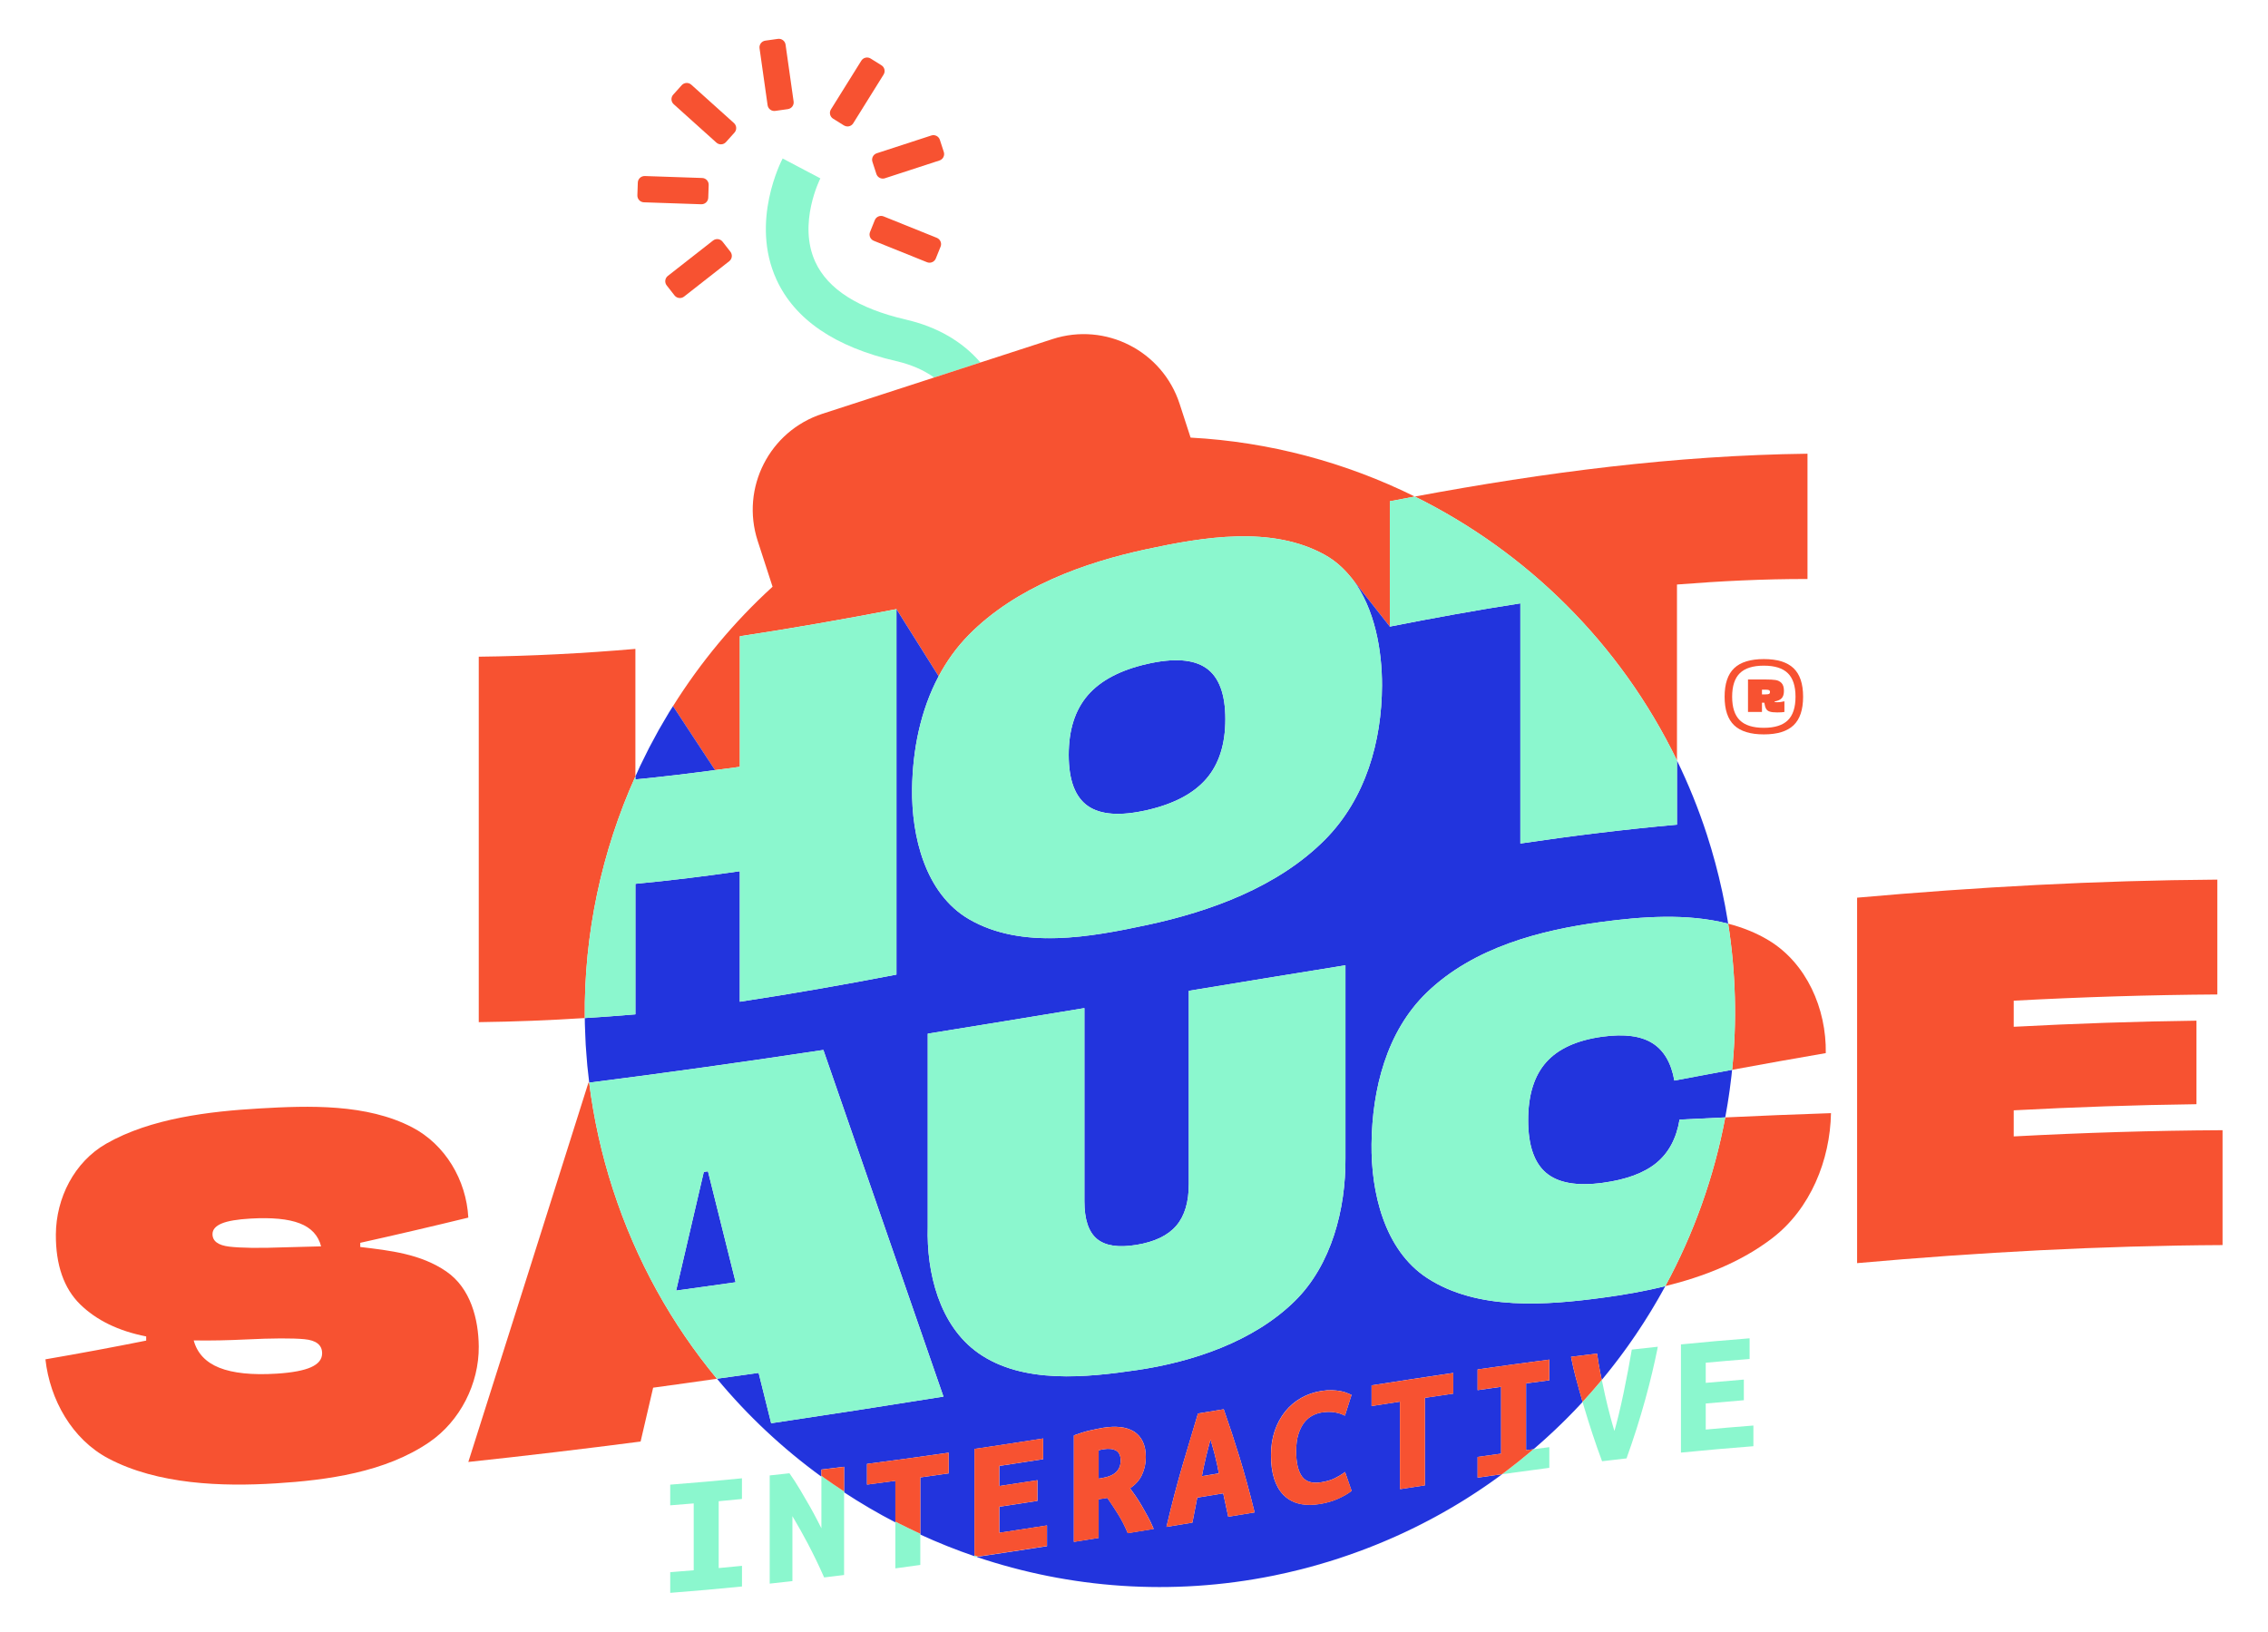
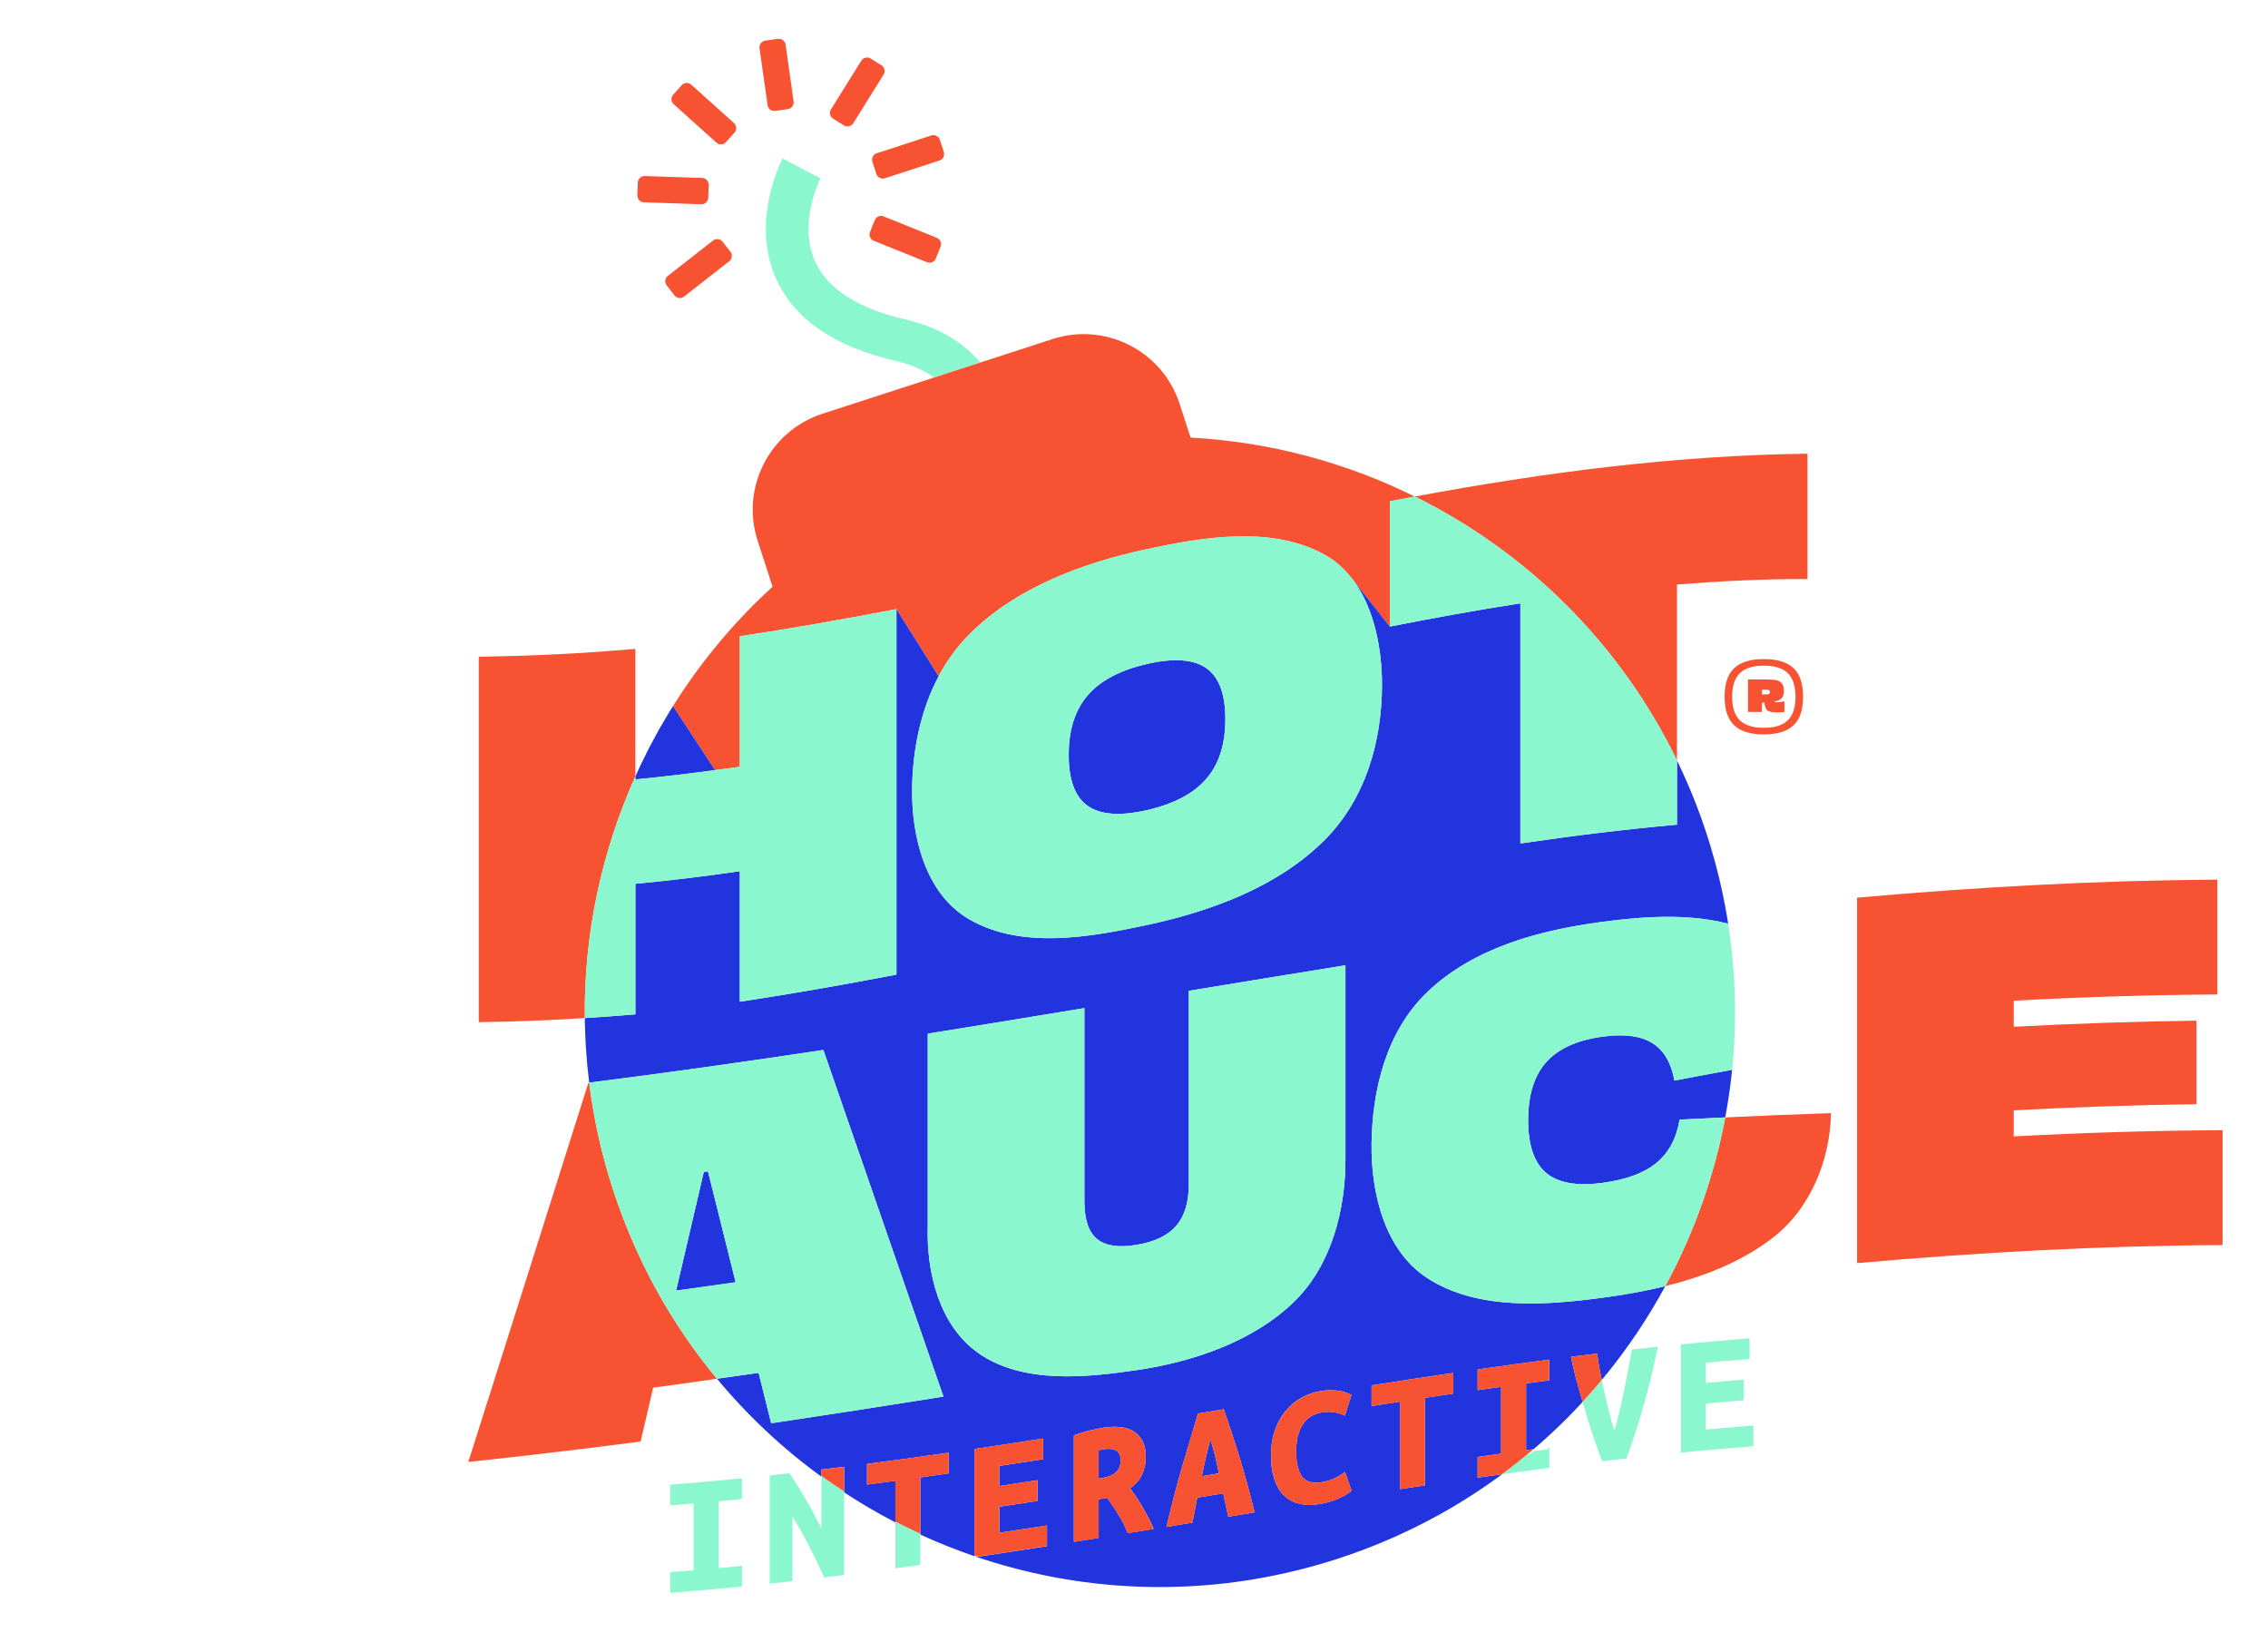
<svg xmlns="http://www.w3.org/2000/svg" id="Layer_1" viewBox="0 0 1080 777">
  <defs>
    <style>.cls-1{fill:#f75231;}.cls-1,.cls-2,.cls-3,.cls-4{stroke-width:0px;}.cls-2{fill:none;}.cls-3{fill:#8bf7ce;}.cls-4{fill:#2234dd;}</style>
  </defs>
  <path class="cls-2" d="M851.36,343c2.44-2.39,3.66-6.13,3.66-11.21s-1.22-8.82-3.66-11.21c-2.44-2.39-6.25-3.59-11.43-3.59s-8.99,1.2-11.43,3.59c-2.44,2.39-3.66,6.13-3.66,11.21s1.22,8.82,3.66,11.21c2.44,2.39,6.25,3.59,11.43,3.59s8.99-1.2,11.43-3.59ZM839.03,339.04h-6.65v-15.47h8.37c2.04,0,3.64.09,4.78.26s2.09.66,2.84,1.46c.75.8,1.12,2.04,1.12,3.74,0,1.5-.34,2.63-1.01,3.4-.67.77-1.83,1.31-3.47,1.61v.22c.35.1.85.15,1.49.15.9,0,1.97-.15,3.22-.45v5.08c-.7.15-1.84.22-3.44.22s-2.72-.12-3.51-.38c-.8-.25-1.38-.7-1.76-1.34s-.66-1.62-.86-2.92h-1.12v4.41Z" />
  <path class="cls-2" d="M842.4,330.44c.3-.15.45-.45.45-.9s-.15-.75-.45-.9c-.3-.15-.85-.22-1.64-.22h-1.72v2.24h1.72c.8,0,1.35-.08,1.64-.22Z" />
  <path class="cls-2" d="M144.95,637.73c-5.63-.52-15.09-.5-28.09.14-7.91.39-16.16.6-24.61.45,1.65,6.06,5.72,10.41,12.18,13,6.46,2.58,15.58,3.56,27.35,2.82,7.46-.47,12.93-1.51,16.41-3.09,3.48-1.57,5.22-3.77,5.22-6.59,0-3.98-2.82-6.21-8.45-6.73Z" />
-   <path class="cls-2" d="M109.15,593.65c5.3.64,14.08.8,26.35.33,6.96-.15,10.44-.25,17.4-.46-1.33-5.2-4.72-8.85-10.19-10.96-5.47-2.11-13.26-2.84-23.37-2.27-6.3.36-10.9,1.13-13.8,2.35-2.9,1.22-4.35,2.9-4.35,5.06,0,3.32,2.65,5.31,7.96,5.95Z" />
  <path class="cls-1" d="M306.61,96.34l27.32.93s.08,0,.11,0c1.73,0,3.16-1.37,3.22-3.11l.21-6.07c.03-.85-.28-1.68-.86-2.31s-1.39-.99-2.24-1.02l-27.32-.93c-.85-.01-1.68.28-2.31.87-.62.58-.99,1.39-1.02,2.24l-.21,6.07c-.03.85.28,1.68.86,2.31.58.62,1.39.99,2.24,1.02Z" />
  <path class="cls-1" d="M323.76,141.92c.69,0,1.39-.22,1.98-.68l21.52-16.85c.67-.53,1.11-1.3,1.21-2.15.1-.85-.14-1.7-.66-2.37l-3.74-4.78c-1.09-1.4-3.12-1.65-4.52-.55l-21.53,16.85c-.67.53-1.11,1.3-1.21,2.15-.1.85.14,1.7.66,2.37l3.74,4.78c.63.81,1.58,1.23,2.54,1.23Z" />
  <path class="cls-1" d="M446.12,113.26l-25.36-10.21c-1.65-.66-3.52.13-4.19,1.78l-2.27,5.64c-.32.79-.31,1.68.02,2.46.33.79.97,1.41,1.76,1.73l25.36,10.21c.39.16.8.23,1.2.23,1.27,0,2.48-.76,2.99-2.02l2.27-5.63c.32-.79.31-1.68-.03-2.46-.33-.79-.97-1.4-1.76-1.73Z" />
  <path class="cls-1" d="M415.44,77.05l1.88,5.78c.44,1.36,1.71,2.22,3.06,2.22.33,0,.67-.05,1-.16l25.99-8.47c1.69-.55,2.61-2.37,2.06-4.06l-1.88-5.78c-.26-.81-.84-1.48-1.6-1.87-.76-.39-1.65-.46-2.46-.19l-25.99,8.47c-1.69.55-2.61,2.37-2.06,4.06Z" />
  <path class="cls-1" d="M396.72,56.51l5.15,3.22c.52.32,1.11.49,1.7.49.24,0,.49-.03.73-.08.83-.19,1.55-.71,2-1.43l14.46-23.2c.94-1.51.48-3.49-1.03-4.43l-5.15-3.21c-.72-.45-1.6-.6-2.43-.4-.83.19-1.55.71-2,1.43l-14.46,23.19c-.94,1.51-.48,3.49,1.03,4.43Z" />
  <path class="cls-1" d="M368.71,52.84c.15,0,.3-.01.46-.03l6.01-.85c.84-.12,1.61-.57,2.12-1.25.51-.68.73-1.54.61-2.39l-3.83-27.07c-.25-1.76-1.88-2.98-3.64-2.74l-6.02.85c-.85.12-1.61.57-2.12,1.25-.51.68-.74,1.54-.61,2.39l3.83,27.07c.23,1.61,1.6,2.77,3.18,2.77Z" />
  <path class="cls-1" d="M341.14,67.91c.61.55,1.38.83,2.15.83.88,0,1.76-.36,2.4-1.07l4.06-4.52c.57-.63.87-1.47.82-2.32-.05-.85-.43-1.65-1.06-2.22l-20.33-18.28c-1.32-1.19-3.36-1.08-4.55.24l-4.06,4.52c-.57.63-.87,1.47-.82,2.32s.43,1.65,1.06,2.22l20.33,18.28Z" />
  <path class="cls-3" d="M431.3,152.16c-22.56-5.21-37.04-14.42-43.04-27.39-8.5-18.38,2.3-39.65,2.39-39.83l-17.96-9.47c-.64,1.21-15.56,30.08-2.95,57.63,8.72,19.06,27.9,32.13,56.99,38.85,7.12,1.64,13.1,4.25,18.09,7.82l22.06-7.16c-8.77-10.11-20.67-17-35.59-20.44Z" />
  <path class="cls-1" d="M798.56,362.14c0-27.93,0-55.86,0-83.79,20.67-1.64,41.41-2.67,62.15-2.62v-59.67c-63.14.79-125.07,8.89-186.99,20.4,53.13,26.28,97.71,69.71,124.84,125.68Z" />
-   <path class="cls-1" d="M212.57,605.5c-12.22-8.39-26.76-9.98-41.02-11.68v-1.99c17.2-3.82,34.35-7.83,51.46-12-.97-17.99-11.05-34.82-26.73-42.99-21.66-11.29-49.17-10.36-72.72-8.99-23.75,1.38-51.79,4.64-72.97,16.77-15.25,8.73-23.9,25.92-23.99,43.27-.08,14.51,3.85,25.69,11.56,33.24,7.71,7.54,18.19,12.69,31.45,15.28v1.99c-15.95,3.19-31.95,6.17-47.98,8.92,2.14,19.23,12.67,38.05,29.96,47.2,23.51,12.45,54.21,13.46,79.68,11.87,24.45-1.52,52.15-5.21,73.22-19.66,14.61-10.02,23.64-27.81,23.49-45.51-.11-13.01-3.87-27.78-15.41-35.71ZM105.54,582.64c2.9-1.22,7.5-1.99,13.8-2.35,10.11-.57,17.9.16,23.37,2.27,5.47,2.11,8.87,5.76,10.19,10.96-6.96.21-10.44.3-17.4.46-12.27.46-21.05.3-26.35-.33-5.3-.64-7.96-2.63-7.96-5.95,0-2.15,1.45-3.83,4.35-5.06ZM148.18,651.05c-3.48,1.57-8.95,2.62-16.41,3.09-11.77.74-20.89-.24-27.35-2.82-6.46-2.58-10.53-6.93-12.18-13,8.45.14,16.71-.07,24.61-.45,13-.64,22.46-.66,28.09-.14,5.63.52,8.45,2.75,8.45,6.73,0,2.82-1.74,5.02-5.22,6.59Z" />
  <path class="cls-1" d="M958.92,541.17v-12.43c29-1.54,57.98-2.54,87.02-2.91v-39.78c-29.04.37-58.02,1.37-87.02,2.91v-12.43c32.32-1.73,64.6-2.75,96.96-2.96,0-18.23,0-36.46,0-54.69-57.34.39-114.44,3.51-171.55,8.6v174.03c57.94-5.16,115.86-8.29,174.03-8.6,0-18.23,0-36.46,0-54.7-33.2.17-66.3,1.19-99.45,2.96Z" />
  <path class="cls-1" d="M854.06,345.39c3.04-2.89,4.56-7.42,4.56-13.6s-1.52-10.71-4.56-13.6c-3.04-2.89-7.75-4.33-14.13-4.33s-11.09,1.44-14.13,4.33c-3.04,2.89-4.56,7.42-4.56,13.6s1.52,10.71,4.56,13.6c3.04,2.89,7.75,4.33,14.13,4.33s11.09-1.44,14.13-4.33ZM824.83,331.79c0-5.08,1.22-8.82,3.66-11.21,2.44-2.39,6.25-3.59,11.43-3.59s8.99,1.2,11.43,3.59c2.44,2.39,3.66,6.13,3.66,11.21s-1.22,8.82-3.66,11.21c-2.44,2.39-6.25,3.59-11.43,3.59s-8.99-1.2-11.43-3.59c-2.44-2.39-3.66-6.13-3.66-11.21Z" />
  <path class="cls-1" d="M841.01,337.54c.37.65.96,1.1,1.76,1.34.8.25,1.97.38,3.51.38s2.74-.08,3.44-.22v-5.08c-1.25.3-2.32.45-3.22.45-.65,0-1.15-.05-1.49-.15v-.22c1.64-.3,2.8-.83,3.47-1.61.67-.77,1.01-1.9,1.01-3.4,0-1.69-.37-2.94-1.12-3.74-.75-.8-1.69-1.28-2.84-1.46s-2.74-.26-4.78-.26h-8.37v15.47h6.65v-4.41h1.12c.2,1.3.48,2.27.86,2.92ZM839.03,328.43h1.72c.8,0,1.35.08,1.64.22.3.15.45.45.45.9s-.15.75-.45.9c-.3.15-.85.22-1.64.22h-1.72v-2.24Z" />
  <path class="cls-1" d="M816.8,410.89c.24.88.45,1.76.68,2.64-.23-.88-.44-1.76-.68-2.64Z" />
  <path class="cls-1" d="M352.3,365.15v-62.16c24.97-3.79,49.79-8.14,74.59-12.92l20.09,31.96c3.82-7.17,8.59-13.87,14.46-19.8,22.34-22.58,54.7-34.32,84.78-40.75,26.54-5.67,59.44-11.37,84.78,2.82,4.7,2.63,8.62,6.12,11.92,10.14h.05s1.09,1.38,1.09,1.38c.03.04.07.08.1.12l17.66,22.44c0-19.89,0-39.78,0-59.67,3.97-.76,7.93-1.51,11.9-2.25-33.02-16.33-69.32-26.06-106.77-28.07l-5.22-16.06c-8.19-25.24-35.3-39.05-60.53-30.86l-34.31,11.14-22.06,7.16-53.17,17.26c-25.24,8.19-39.05,35.3-30.86,60.53l7.09,21.84c-18.43,16.81-34.32,35.99-47.41,56.86l20.02,30.47c3.93-.53,7.87-1,11.79-1.57Z" />
  <path class="cls-1" d="M316.28,343.18c.78-1.32,1.53-2.65,2.33-3.96-.8,1.31-1.55,2.64-2.33,3.96Z" />
  <path class="cls-1" d="M814.88,404.1c.2.67.38,1.35.57,2.02-.19-.67-.37-1.35-.57-2.02Z" />
  <path class="cls-1" d="M818.54,417.69c.23.96.44,1.93.66,2.89-.22-.96-.43-1.93-.66-2.89Z" />
  <path class="cls-1" d="M311.53,351.61c.73-1.35,1.44-2.71,2.19-4.05-.75,1.34-1.46,2.7-2.19,4.05Z" />
  <path class="cls-1" d="M824.5,512.45c-.12,1.08-.26,2.15-.4,3.23.13-1.07.28-2.15.4-3.23Z" />
  <path class="cls-1" d="M786.18,624.31c-.56.92-1.13,1.84-1.71,2.75.57-.92,1.15-1.83,1.71-2.75Z" />
  <path class="cls-1" d="M820.09,424.5c.22,1,.4,2,.61,3-.2-1-.39-2-.61-3Z" />
  <path class="cls-1" d="M821.47,431.31c.2,1.04.37,2.08.55,3.12-.18-1.04-.35-2.08-.55-3.12Z" />
  <path class="cls-1" d="M823.67,519.08c-.15,1.07-.31,2.13-.47,3.2.16-1.07.33-2.13.47-3.2Z" />
  <path class="cls-1" d="M822.68,525.67c-.17,1.07-.37,2.13-.55,3.19.19-1.06.38-2.12.55-3.19Z" />
  <path class="cls-1" d="M789.54,618.63c-.54.94-1.1,1.88-1.65,2.81.55-.94,1.11-1.87,1.65-2.81Z" />
  <path class="cls-1" d="M792.77,612.87c-.52.96-1.06,1.91-1.59,2.86.53-.95,1.07-1.9,1.59-2.86Z" />
  <path class="cls-1" d="M307.09,360.18c.68-1.37,1.34-2.75,2.04-4.11-.7,1.36-1.36,2.74-2.04,4.11Z" />
  <path class="cls-1" d="M279.26,502.39c-.12-1.62-.26-3.23-.36-4.84.09,1.61.23,3.23.36,4.84Z" />
  <path class="cls-1" d="M278.69,492.45c-.06-1.61-.14-3.23-.18-4.84.03,1.61.12,3.23.18,4.84Z" />
  <path class="cls-1" d="M280.21,512.36c-.18-1.62-.38-3.24-.54-4.85.15,1.62.35,3.24.54,4.85Z" />
  <path class="cls-1" d="M302.93,368.94c.63-1.4,1.25-2.81,1.9-4.2-.66,1.39-1.27,2.8-1.9,4.2Z" />
  <path class="cls-1" d="M606.71,750.24c-.14.03-.29.06-.43.09.14-.03.29-.06.43-.09Z" />
  <path class="cls-1" d="M302.57,369.73c0-20.24,0-40.48,0-60.72-24.87,2.14-49.62,3.42-74.59,3.71v174.03c16.9-.2,33.7-.88,50.5-1.95-.44-40.14,8.03-79.35,24.09-115.08Z" />
  <path class="cls-1" d="M291.89,566.43c-5.48-16.87-9.21-33.89-11.33-50.86-.12.02-.25.03-.37.05-19.01,60.21-38.07,120.4-57.18,180.57,27.39-2.92,54.73-6.18,82.04-9.72,2.39-10.26,3.58-15.39,5.97-25.65,10.13-1.35,20.24-2.82,30.37-4.25-21.46-25.9-38.48-56.2-49.49-90.13Z" />
  <path class="cls-1" d="M793,612.46c18.28-4.51,36.19-11.49,51.06-22.93,18.02-13.87,27.42-36.97,27.84-59.44-16.79.54-33.57,1.25-50.35,2.03-5.29,28.2-14.98,55.31-28.55,80.34Z" />
-   <path class="cls-1" d="M824.81,509.45c14.85-2.73,29.72-5.4,44.61-7.95.34-21.22-9.19-42.84-27.22-53.72-6-3.62-12.49-6.16-19.26-7.91-.09-.58-.17-1.15-.26-1.73.09.58.17,1.15.26,1.73,3.66,23.39,4.2,46.75,1.88,69.59Z" />
  <path class="cls-4" d="M797.31,514.57c-1.49-8.43-4.97-14.38-10.44-17.82-5.47-3.44-13.35-4.49-23.62-3.11-12.27,1.65-21.26,5.75-26.98,12.19-5.72,6.45-8.58,15.65-8.58,27.58s2.86,20.31,8.58,25.13c5.72,4.82,14.71,6.37,26.98,4.71,11.1-1.5,19.6-4.63,25.48-9.44,5.88-4.81,9.57-11.69,11.06-20.66,7.25-.38,14.5-.7,21.75-1.04.2-1.08.39-2.17.58-3.26.19-1.06.38-2.12.55-3.19.18-1.13.35-2.26.52-3.39.16-1.07.33-2.13.47-3.2.16-1.13.29-2.27.43-3.4.13-1.07.28-2.15.4-3.23.11-1,.21-2,.31-3.01-9.17,1.69-18.34,3.37-27.49,5.13Z" />
  <path class="cls-4" d="M574.43,318.18c-6.05-4.26-15.46-4.93-28.22-2.01-12.76,2.92-22.17,7.9-28.22,14.9-6.05,7.02-9.08,16.48-9.08,28.41s3.03,20.04,9.08,24.29c6.05,4.26,15.45,4.93,28.22,2,12.76-2.92,22.17-7.89,28.22-14.9,6.05-7.01,9.07-16.48,9.07-28.41s-3.03-20.04-9.07-24.3Z" />
  <path class="cls-4" d="M750.6,656.89c-1.05-4.01-1.83-7.35-2.33-9.92l-.16-.84.85-.11c4.31-.54,6.48-.8,10.77-1.33l.79-.09.11.79c.34,2.55.84,5.5,1.49,8.76.2.99.43,1.98.63,2.98.14-.17.29-.34.43-.51.72-.87,1.42-1.74,2.13-2.62.68-.84,1.36-1.69,2.03-2.54.7-.88,1.38-1.78,2.07-2.67.66-.85,1.31-1.71,1.96-2.57.67-.9,1.33-1.8,2-2.71.64-.88,1.28-1.76,1.91-2.64.65-.91,1.28-1.83,1.92-2.75.62-.89,1.23-1.77,1.84-2.67.63-.94,1.25-1.88,1.87-2.82.59-.9,1.18-1.79,1.76-2.69.61-.95,1.21-1.9,1.8-2.86.57-.92,1.15-1.83,1.71-2.75.58-.95,1.15-1.91,1.71-2.87.55-.94,1.11-1.87,1.65-2.81.55-.96,1.1-1.93,1.64-2.9.53-.95,1.07-1.9,1.59-2.86.08-.14.15-.28.23-.41-9.95,2.46-20.01,4.19-29.74,5.49-26.48,3.54-59.52,6.36-83.66-9.37-20.48-13.34-26.76-41-26.48-63.87.32-25.82,7.01-53.46,26.35-72.11,22.32-21.52,54.16-29.69,83.04-33.56,18.97-2.54,40.85-4.25,60.42.81-.09-.58-.17-1.15-.26-1.73-.2-1.24-.43-2.47-.65-3.71-.18-1.04-.35-2.08-.55-3.12-.24-1.27-.51-2.54-.77-3.8-.2-1-.39-2-.61-3-.28-1.31-.59-2.61-.9-3.92-.22-.96-.43-1.93-.66-2.89-.34-1.39-.7-2.77-1.06-4.16-.23-.88-.44-1.76-.68-2.64-.43-1.59-.89-3.18-1.35-4.78-.19-.67-.37-1.35-.57-2.02-.67-2.26-1.37-4.52-2.11-6.78-3.97-12.22-8.75-23.94-14.2-35.18v30.57c-24.98,2.26-49.77,5.3-74.58,8.98v-114.36c-20.8,3.2-41.51,6.99-62.16,11.06l-17.66-22.44c10.58,13.98,13.99,34.01,13.93,50.53-.1,26.72-7.84,53.9-27.1,73.33-22.35,22.55-54.71,34.26-84.78,40.68-26.52,5.67-59.6,11.89-84.78-2.76-20.93-12.17-27.4-39.64-27.1-62.12.25-18.39,3.95-37.24,12.64-53.57l-20.09-31.96c0,58.01,0,116.02,0,174.03-24.8,4.79-49.62,9.14-74.59,12.92v-62.15c-16.52,2.4-33.1,4.43-49.72,6.01,0,20.72,0,41.44,0,62.15-8.04.69-16.06,1.26-24.09,1.77,0,.93,0,1.86.03,2.8.03,1.61.12,3.23.18,4.84.07,1.7.12,3.4.22,5.1.09,1.61.23,3.23.36,4.84.13,1.71.24,3.41.41,5.12.15,1.62.35,3.24.54,4.85.12,1.07.22,2.14.36,3.2,37.24-4.72,74.39-9.96,111.51-15.56,19.04,55.03,38.1,110.05,57.18,165.07-27.33,4.37-54.67,8.62-82.04,12.69-2.39-9.59-3.58-14.39-5.97-23.99-6.61.97-13.24,1.84-19.85,2.78,14.67,17.71,31.42,33.34,49.75,46.66v-.45c0-.74,0-1.45,0-2.24v-.71l.71-.09c3.67-.44,5.52-.66,9.2-1.12l.9-.11v12.19c7.89,5.18,16.04,9.95,24.41,14.29v-19.79c-4.81.65-7.5,1-12.6,1.67l-.91.12v-9.14s0-.71,0-.71l.7-.09c15.15-1.97,22.6-3.01,37.27-5.11l.92-.13v9.85l-.69.1c-5.18.74-7.87,1.13-12.82,1.82v27.22c8.42,3.86,17.03,7.31,25.82,10.31v-.36s0-.14,0-.14c0-19.96,0-29.94,0-49.9v-.69l.69-.1c12.43-1.84,18.63-2.79,31.07-4.73l.93-.14v.94c0,3.29,0,4.93,0,8.22v.69s-.68.11-.68.11c-8.12,1.26-12.29,1.91-20.2,3.1.01,3.73.01,5.92,0,9.58,6.66-1.01,10.28-1.56,17.22-2.64l.93-.14v9.85s-.68.11-.68.11c-7.03,1.09-10.66,1.65-17.46,2.68.01,4.85.01,7.62,0,12.4,8.47-1.28,13-1.98,21.77-3.35l.93-.14v.94c0,3.29,0,4.93,0,8.22v.69s-.68.11-.68.11c-12.89,2.01-19.5,3.02-32.13,4.9-.26.04-.5.07-.77.11h-.01c44.42,15,92.99,18.71,141.32,8.94.14-.03.29-.06.43-.09,4.15-.85,8.3-1.79,12.45-2.84.47-.12.93-.24,1.4-.36,3.93-1.02,7.86-2.12,11.78-3.32.89-.27,1.77-.54,2.66-.83.63-.2,1.26-.38,1.89-.59.52-.17,1.02-.35,1.53-.52,1.12-.37,2.23-.75,3.33-1.13,1.13-.39,2.25-.78,3.36-1.18,1.1-.39,2.19-.8,3.28-1.2,1.11-.42,2.23-.84,3.33-1.27,1.08-.42,2.15-.84,3.22-1.27,1.1-.44,2.2-.89,3.29-1.35,1.06-.44,2.12-.89,3.17-1.35,1.08-.47,2.16-.94,3.23-1.42,1.05-.47,2.09-.94,3.12-1.42,1.06-.49,2.12-.99,3.17-1.49,1.03-.49,2.06-.99,3.08-1.5,1.04-.52,2.08-1.04,3.12-1.57,1.01-.52,2.02-1.04,3.02-1.57,1.03-.54,2.06-1.09,3.08-1.64.99-.54,1.98-1.08,2.97-1.63,1.01-.56,2.01-1.13,3.01-1.71.98-.57,1.96-1.13,2.93-1.71.99-.58,1.97-1.18,2.95-1.77.96-.59,1.92-1.18,2.88-1.78.97-.61,1.94-1.23,2.9-1.85.94-.61,1.87-1.21,2.8-1.83.96-.63,1.91-1.27,2.86-1.92.92-.63,1.84-1.26,2.76-1.9.94-.65,1.86-1.31,2.79-1.98.9-.65,1.8-1.3,2.7-1.96.17-.13.35-.25.52-.38,0,0-.01,0-.02,0-3.23.45-6.66.94-10.75,1.52l-.92.13v-.93s0-3.59,0-3.59v-5.33s.69-.1.69-.1c4.23-.61,6.48-.92,10.5-1.48v-31.83c-3.88.54-6.12.85-10.27,1.45l-.92.13v-.93s0-3.59,0-3.59v-5.33s.69-.1.69-.1c12.68-1.81,19.16-2.71,32.57-4.46l.91-.12v.91c0,2.37,0,3.88,0,5.77v3.17s-.7.09-.7.09c-4.19.55-6.43.85-10.4,1.38v31.83c1.33-.18,2.45-.33,3.54-.48.11-.1.23-.19.34-.29.86-.74,1.72-1.49,2.57-2.24.82-.72,1.64-1.45,2.45-2.18.84-.76,1.68-1.53,2.51-2.3.8-.74,1.61-1.49,2.4-2.24.82-.77,1.63-1.56,2.44-2.34.79-.77,1.58-1.53,2.36-2.31.8-.8,1.59-1.6,2.38-2.4.76-.78,1.52-1.56,2.28-2.34.78-.82,1.56-1.64,2.33-2.47.44-.47.88-.95,1.32-1.43-1.1-3.79-2.12-7.42-2.98-10.7ZM642.88,663.95l.71.27-3.16,9.92-.83-.39c-1.2-.57-2.68-.99-4.38-1.25-1.7-.26-3.7-.22-5.92.14-1.52.24-3.01.75-4.43,1.51-1.43.76-2.71,1.86-3.81,3.26-1.14,1.45-2.07,3.3-2.77,5.5-.71,2.21-1.07,4.96-1.08,8.16-.01,5.48.95,9.56,2.86,12.13,1.84,2.47,4.83,3.33,9.13,2.64,2.56-.41,4.7-1.04,6.36-1.87,1.78-.9,3.11-1.67,4.06-2.37l.88-.65,1.16,3.37c.57,1.64,1.03,3,1.76,5.08l.19.55-.47.36c-1.5,1.13-3.46,2.24-5.99,3.39-2.52,1.14-5.45,1.99-8.7,2.51-1.7.27-3.31.41-4.83.41-5.19,0-9.37-1.58-12.45-4.73-3.95-4.05-5.95-10.41-5.95-18.9,0-4.25.61-8.14,1.78-11.59,1.16-3.44,2.84-6.54,4.98-9.22,2.11-2.62,4.67-4.8,7.6-6.47,2.92-1.66,6.15-2.78,9.59-3.33,1.86-.3,3.57-.41,5.09-.36,1.46.06,2.79.19,3.97.4,1.17.22,2.13.48,2.94.82.74.31,1.29.54,1.68.69ZM465.91,644.36c-18.65-13.09-24.75-38.44-24.12-60.13v-91.99c24.87-4,49.73-8.07,74.59-12.17v91.99c0,8.62,1.99,14.59,5.97,17.91,3.98,3.32,10.28,4.27,18.89,2.84,8.62-1.43,14.92-4.46,18.89-9.1,3.98-4.64,5.97-11.26,5.97-19.88v-91.99c24.86-4.1,49.71-8.17,74.59-12.16v91.99c.16,24-6.58,50.65-24.12,67.9-19.72,19.4-48.83,29.03-75.33,32.91-23.57,3.44-54.08,6.8-75.33-8.11ZM597.43,720.22l-12.55,2.06-2.4-11.13-12.36,2.03-2.32,11.91-12.35,2.03.28-1.17c2.41-10.19,4.89-19.66,7.38-28.14,2.5-8.5,4.9-16.57,7.21-24.21l.15-.48,12.26-2.02.22.64c2.45,6.96,4.89,14.4,7.26,22.1,2.34,7.6,4.71,16.19,7.01,25.54l.21.85ZM523.17,731.67v.69l-11.8,1.88v-.94c0-19.67,0-29.51,0-49.18v-.56s.52-.2.52-.2c1.02-.38,2.09-.76,3.31-1.14,1.26-.4,2.46-.73,3.67-1l.74-.16c.96-.21,1.87-.41,2.76-.6,1.12-.23,2.07-.41,2.93-.55,3-.48,5.75-.59,8.17-.32,2.48.27,4.65.98,6.47,2.1,1.83,1.13,3.22,2.7,4.24,4.81.98,2.08,1.46,4.58,1.45,7.42,0,3.02-.65,5.89-1.9,8.54-1.17,2.46-3.05,4.56-5.61,6.25.8,1.07,1.62,2.23,2.48,3.48,1.07,1.56,2.12,3.19,3.1,4.87.99,1.7,1.95,3.41,2.87,5.12.95,1.76,1.75,3.43,2.4,4.96l.39.94-12.32,2.01-.25-.58c-1.27-3.01-2.74-5.87-4.38-8.48-1.46-2.37-3.14-4.9-5.11-7.74l-4.13.66c0,6.9,0,10.57,0,17.69ZM692.03,662.96v.69s-.69.1-.69.1c-5.16.76-7.86,1.16-12.82,1.91,0,16.22,0,24.55,0,40.99v.69l-11.78,1.79-.11-.92v-40.74c-4.81.74-7.49,1.15-12.57,1.95l-.93.15v-9.16s0-.69,0-.69l.68-.11c14.92-2.33,22.41-3.48,37.29-5.67l.92-.14v.93c0,3.29,0,4.94,0,8.23Z" />
  <path class="cls-4" d="M533.65,695.54h0c0-2.31-.7-3.89-2.09-4.71-1.49-.87-3.51-1.1-6.01-.7-.37.06-.83.15-1.37.26-.33.07-.67.16-1.01.26,0,5.3,0,8.27,0,13.47l1.3-.21c3.29-.53,5.68-1.53,7.1-2.96,1.41-1.42,2.09-3.19,2.09-5.42Z" />
  <path class="cls-4" d="M302.57,371.16c12.67-1.21,25.31-2.75,37.93-4.44l-20.02-30.47h0c-.62.99-1.26,1.96-1.87,2.96-.8,1.31-1.55,2.64-2.33,3.96-.86,1.46-1.73,2.91-2.56,4.38-.75,1.34-1.46,2.7-2.19,4.05-.8,1.48-1.62,2.96-2.4,4.46-.7,1.36-1.36,2.74-2.04,4.11-.75,1.52-1.53,3.03-2.25,4.56-.66,1.39-1.27,2.8-1.9,4.2-.12.26-.24.52-.36.79v1.44Z" />
  <path class="cls-4" d="M642.97,274.42h-.05c.38.47.78.91,1.15,1.39l-1.09-1.39Z" />
  <path class="cls-4" d="M578.47,692.72c-.41-1.56-.85-3.15-1.32-4.76-.23-.8-.47-1.61-.72-2.45-.28,1.01-.55,1.98-.79,2.93l-.13.48c-.42,1.6-.83,3.17-1.2,4.72-.42,1.7-.8,3.41-1.15,5.12-.29,1.37-.57,2.76-.83,4.19l8.08-1.33c-.28-1.43-.56-2.82-.83-4.18-.33-1.59-.71-3.17-1.11-4.73Z" />
  <path class="cls-4" d="M337.13,557.79c-.8.11-1.19.17-1.99.28-4.39,18.84-8.78,37.68-13.18,56.52,11.34-1.55,17.01-2.34,28.34-3.97-4.39-17.61-8.78-35.22-13.18-52.83Z" />
  <path class="cls-3" d="M302.57,483.04c0-20.72,0-41.44,0-62.15,16.62-1.59,33.2-3.62,49.72-6.01v62.15c24.97-3.79,49.79-8.14,74.59-12.92,0-58.01,0-116.02,0-174.03-24.8,4.78-49.62,9.13-74.59,12.92v62.16c-3.92.57-7.86,1.05-11.79,1.57-12.62,1.69-25.26,3.23-37.93,4.44v-1.44c-16.06,35.73-24.53,74.94-24.09,115.08,8.02-.51,16.05-1.07,24.09-1.77Z" />
  <path class="cls-3" d="M642.92,274.44c-3.31-4.02-7.22-7.51-11.92-10.14-25.34-14.2-58.24-8.49-84.78-2.82-30.08,6.43-62.44,18.17-84.78,40.75-5.88,5.94-10.65,12.63-14.46,19.8-8.69,16.33-12.39,35.19-12.64,53.57-.3,22.48,6.18,49.95,27.1,62.12,25.18,14.65,58.25,8.43,84.78,2.76,30.07-6.43,62.43-18.13,84.78-40.68,19.26-19.44,27.01-46.62,27.1-73.33.06-16.52-3.35-36.55-13.93-50.53-.03-.04-.07-.08-.1-.12-.36-.47-.77-.91-1.15-1.38ZM574.43,370.89c-6.05,7.01-15.46,11.97-28.22,14.9-12.76,2.92-22.17,2.26-28.22-2-6.05-4.26-9.08-12.36-9.08-24.29s3.02-21.4,9.08-28.41c6.05-7.01,15.45-11.98,28.22-14.9,12.76-2.92,22.17-2.25,28.22,2.01,6.05,4.26,9.07,12.37,9.07,24.3s-3.03,21.4-9.07,28.41Z" />
  <path class="cls-3" d="M661.82,298.38c20.65-4.06,41.36-7.85,62.16-11.06v114.36c24.81-3.68,49.6-6.72,74.58-8.98v-30.57c-27.13-55.97-71.71-99.4-124.84-125.68-3.97.74-7.93,1.49-11.9,2.25,0,19.89,0,39.78,0,59.67Z" />
  <path class="cls-3" d="M361.24,653.78c2.39,9.6,3.58,14.39,5.97,23.99,27.37-4.08,54.72-8.32,82.04-12.69-19.08-55.02-38.14-110.04-57.18-165.07-37.12,5.6-74.27,10.84-111.51,15.56,2.12,16.97,5.86,33.99,11.33,50.86,11.02,33.93,28.04,64.24,49.49,90.13,6.62-.94,13.24-1.81,19.85-2.78ZM335.14,558.07c.8-.11,1.19-.17,1.99-.28,4.39,17.61,8.78,35.22,13.18,52.83-11.34,1.63-17,2.42-28.34,3.97,4.39-18.84,8.78-37.68,13.18-56.52Z" />
  <path class="cls-3" d="M541.24,652.47c26.5-3.87,55.61-13.5,75.33-32.91,17.53-17.25,24.28-43.9,24.12-67.9v-91.99c-24.87,3.99-49.73,8.06-74.59,12.16v91.99c0,8.62-1.99,15.25-5.97,19.88-3.98,4.64-10.28,7.67-18.89,9.1-8.62,1.43-14.92.48-18.89-2.84-3.98-3.32-5.97-9.29-5.97-17.91v-91.99c-24.85,4.1-49.71,8.17-74.59,12.17v91.99c-.63,21.69,5.46,47.05,24.12,60.13,21.25,14.91,51.76,11.55,75.33,8.11Z" />
  <path class="cls-3" d="M822.93,439.86c-19.57-5.06-41.45-3.35-60.42-.81-28.88,3.87-60.72,12.04-83.04,33.56-19.35,18.65-26.04,46.29-26.35,72.11-.28,22.87,6,50.53,26.48,63.87,24.14,15.72,57.18,12.91,83.66,9.37,9.73-1.3,19.79-3.04,29.74-5.49,13.57-25.03,23.26-52.13,28.55-80.34-7.25.34-14.5.66-21.75,1.04-1.49,8.97-5.18,15.85-11.06,20.66-5.89,4.81-14.38,7.94-25.48,9.44-12.27,1.66-21.26.11-26.98-4.71-5.72-4.82-8.58-13.19-8.58-25.13s2.86-21.13,8.58-27.58c5.72-6.44,14.71-10.54,26.98-12.19,10.27-1.39,18.15-.33,23.62,3.11,5.47,3.44,8.95,9.39,10.44,17.82,9.16-1.75,18.33-3.44,27.49-5.13,2.32-22.84,1.78-46.2-1.88-69.59Z" />
  <path class="cls-3" d="M352.58,713.88l.73-.07v-9.84l-.88.09c-12.62,1.23-19.09,1.82-32.54,2.88l-.74.06v9.84l.87-.07c4.17-.33,6.4-.51,10.32-.84,0,12.56,0,19.24,0,31.84-3.99.34-6.24.52-10.44.85l-.74.06v9.84l.87-.07c12.93-1.02,19.32-1.59,32.57-2.89l.73-.07v-9.84l-.88.09c-4.13.41-6.33.62-10.22.98,0-12.56,0-19.23,0-31.84,3.98-.37,6.2-.58,10.38-.99Z" />
  <path class="cls-3" d="M400.34,709.16c-2.55-1.7-5.09-3.4-7.59-5.19-.54-.39-1.07-.8-1.61-1.2v.45c0,9.41,0,15.33,0,24.56-.51-1.03-1.07-2.12-1.67-3.29-1.37-2.66-2.7-5.13-4.07-7.53-1.46-2.58-2.97-5.16-4.53-7.76-1.54-2.58-3.11-5.02-4.67-7.23l-.28-.39-.47.05c-3.3.36-4.92.54-8.2.9l-.72.08v51.52l.89-.1c3.69-.39,5.52-.6,9.2-1.01l.72-.08v-.72c0-12.25,0-18.84,0-30.22,2.66,4.48,5.11,8.85,7.31,13.02,2.74,5.23,5.29,10.48,7.55,15.62l.24.54.59-.07c3.3-.39,4.92-.6,8.21-1l.7-.09v-39.79c-.54-.36-1.07-.72-1.61-1.08Z" />
  <path class="cls-3" d="M436.63,729.61c-2.91-1.36-5.8-2.74-8.66-4.2-.54-.28-1.07-.55-1.61-.83v22.28l.91-.12c4.11-.56,6.17-.84,10.28-1.41l.69-.1v-14.84c-.54-.25-1.07-.53-1.61-.78Z" />
  <path class="cls-3" d="M465.74,741.27c-.56-.19-1.13-.35-1.69-.54v.36s0,.44,0,.44l.91-.13h.01c.27-.04.5-.08.77-.12Z" />
-   <path class="cls-3" d="M727.92,692.06c-3.26,2.72-6.58,5.38-9.98,7.96-.89.67-1.78,1.34-2.67,2,0,0,.01,0,.02,0,6.85-.96,12.76-1.76,21.78-2.94l.7-.09v-3.17c0-1.89,0-3.4,0-5.77v-.91s-.91.12-.91.12c-2.69.35-4.59.6-6.64.88-.76.65-1.53,1.29-2.3,1.93Z" />
+   <path class="cls-3" d="M727.92,692.06c-3.26,2.72-6.58,5.38-9.98,7.96-.89.67-1.78,1.34-2.67,2,0,0,.01,0,.02,0,6.85-.96,12.76-1.76,21.78-2.94l.7-.09v-3.17c0-1.89,0-3.4,0-5.77s-.91.12-.91.12c-2.69.35-4.59.6-6.64.88-.76.65-1.53,1.29-2.3,1.93Z" />
  <path class="cls-3" d="M789.21,642.41l.22-1.08-1.71.18c-3.86.41-6.01.64-10.07,1.1l-.61.07-.1.6c-.43,2.63-.99,5.69-1.65,9.2-.66,3.51-1.38,7.12-2.15,10.83-.72,3.48-1.53,7.07-2.48,10.98-.67,2.72-1.29,5.08-1.89,7.16-.65-2.1-1.28-4.32-1.89-6.64-.91-3.37-1.77-6.86-2.56-10.38-.55-2.41-1.05-4.85-1.55-7.29-.43.52-.88,1.04-1.31,1.55-2.15,2.54-4.34,5.05-6.58,7.52-.42.47-.84.94-1.27,1.41.2.69.38,1.34.59,2.04,1.38,4.64,2.8,9.18,4.23,13.49,1.42,4.3,2.85,8.37,4.24,12.1l.22.59.63-.07c4.2-.5,6.31-.74,10.52-1.22l.49-.06.17-.47c1.42-3.91,2.9-8.27,4.65-13.73,1.46-4.61,2.84-9.27,4.11-13.86,1.32-4.78,2.4-9,3.32-12.92.97-4.12,1.8-7.85,2.45-11.09Z" />
  <path class="cls-3" d="M834.96,678.85l-.87.07c-8.93.7-13.39,1.08-21.83,1.85v-12.41c6.78-.62,10.4-.93,17.4-1.5l.74-.06v-9.83l-.87.07c-6.95.56-10.58.88-17.27,1.49v-9.59c7.87-.72,12.02-1.08,20.14-1.72l.74-.06v-9.84l-.87.07c-12.21.97-18.31,1.51-31.09,2.76l-.73.07v.73c0,19.96,0,29.94,0,49.9v.89s.88-.08.88-.08c13.44-1.31,19.89-1.88,32.88-2.9l.74-.06v-.75c0-3.29,0-4.93,0-8.22v-.87Z" />
  <path class="cls-1" d="M391.85,699.74l-.71.09v.71c0,.79,0,1.5,0,2.24.54.39,1.07.81,1.61,1.2,2.49,1.78,5.04,3.49,7.59,5.19.54.36,1.07.73,1.61,1.08v-11.74l-.9.11c-3.68.46-5.52.68-9.2,1.12Z" />
  <path class="cls-1" d="M413.55,697.03l-.7.09v.71s0,9.14,0,9.14l.91-.12c5.1-.66,7.79-1.02,12.6-1.67v19.4c.54.28,1.07.56,1.61.83,2.86,1.46,5.75,2.84,8.66,4.2.54.25,1.07.53,1.61.78v-26.84c4.95-.69,7.64-1.07,12.82-1.82l.69-.1v-9.85l-.92.13c-14.68,2.1-22.12,3.13-37.27,5.11Z" />
  <path class="cls-1" d="M498.56,726.41l-.93.14c-8.77,1.37-13.3,2.07-21.77,3.35.01-4.78,0-7.55,0-12.4,6.81-1.03,10.44-1.59,17.46-2.68l.68-.11v-5.41s0-3.5,0-3.5v-.94l-.93.14c-6.94,1.08-10.56,1.63-17.22,2.64.01-3.66,0-5.85,0-9.58,7.91-1.19,12.08-1.84,20.2-3.1l.68-.11v-.69c0-3.29,0-4.93,0-8.22v-.94s-.93.14-.93.14c-12.44,1.94-18.64,2.89-31.07,4.73l-.69.1v.69c0,19.96,0,29.94,0,49.9v.14c.56.19,1.13.36,1.69.54,12.63-1.87,19.25-2.89,32.13-4.9l.68-.11v-.69c0-3.29,0-4.93,0-8.22v-.94Z" />
  <path class="cls-1" d="M546.56,722.21c-.92-1.72-1.88-3.42-2.87-5.12-.98-1.68-2.02-3.32-3.1-4.87-.86-1.25-1.68-2.41-2.48-3.48,2.56-1.69,4.44-3.79,5.61-6.25,1.26-2.64,1.9-5.52,1.9-8.54.02-2.84-.47-5.34-1.45-7.42-1.02-2.11-2.4-3.69-4.24-4.81-1.82-1.13-3.99-1.84-6.47-2.1-2.42-.27-5.17-.16-8.17.32-.86.14-1.82.32-2.93.55-.89.18-1.81.39-2.76.6l-.74.16c-1.21.27-2.41.6-3.67,1-1.21.39-2.29.76-3.31,1.14l-.52.2v.56c0,19.67,0,29.5,0,49.18v.94s11.8-1.88,11.8-1.88v-.69c0-7.12,0-10.79,0-17.69l4.13-.66c1.98,2.84,3.65,5.38,5.11,7.74,1.63,2.62,3.1,5.47,4.38,8.48l.25.58,12.32-2.01-.39-.94c-.64-1.54-1.45-3.21-2.4-4.96ZM523.17,704.13c0-5.2,0-8.17,0-13.47.34-.1.68-.19,1.01-.26.54-.11,1-.2,1.37-.26,2.5-.41,4.53-.17,6.01.7,1.39.82,2.09,2.4,2.09,4.7h0c0,2.23-.69,4-2.09,5.42-1.42,1.44-3.8,2.43-7.1,2.96l-1.3.21Z" />
  <path class="cls-1" d="M590.21,693.84c-2.37-7.7-4.81-15.14-7.26-22.1l-.22-.64-12.26,2.02-.15.48c-2.32,7.64-4.72,15.71-7.21,24.21-2.49,8.48-4.98,17.95-7.38,28.14l-.28,1.17,12.35-2.03,2.32-11.91,12.36-2.03,2.4,11.13,12.55-2.06-.21-.85c-2.31-9.35-4.67-17.94-7.01-25.54ZM574.31,693.65c.37-1.55.78-3.12,1.2-4.72l.13-.48c.25-.95.51-1.93.79-2.93.25.84.49,1.66.72,2.45.47,1.61.91,3.2,1.32,4.76.4,1.56.78,3.14,1.11,4.73.28,1.36.55,2.75.83,4.18l-8.08,1.33c.26-1.43.54-2.82.83-4.19.35-1.71.73-3.42,1.15-5.12Z" />
  <path class="cls-1" d="M641.67,704.34l-1.16-3.37-.88.65c-.95.7-2.28,1.47-4.06,2.37-1.66.83-3.79,1.46-6.36,1.87-4.3.69-7.29-.17-9.13-2.64-1.91-2.57-2.87-6.65-2.86-12.13,0-3.21.37-5.95,1.08-8.16.7-2.2,1.63-4.05,2.77-5.5,1.1-1.41,2.38-2.51,3.81-3.26,1.42-.76,2.91-1.27,4.43-1.51,2.22-.36,4.21-.41,5.92-.14,1.71.26,3.18.69,4.38,1.25l.83.39,3.16-9.92-.71-.27c-.39-.15-.94-.38-1.68-.69-.81-.33-1.77-.6-2.94-.82-1.17-.21-2.51-.35-3.97-.4-1.51-.06-3.23.06-5.09.36-3.44.55-6.67,1.67-9.59,3.33-2.93,1.67-5.49,3.85-7.6,6.47-2.15,2.67-3.82,5.78-4.98,9.22-1.18,3.44-1.78,7.34-1.78,11.59,0,8.49,2,14.85,5.95,18.9,3.08,3.15,7.25,4.73,12.45,4.73,1.52,0,3.13-.14,4.83-.41,3.25-.52,6.18-1.37,8.7-2.51,2.53-1.15,4.49-2.26,5.99-3.39l.47-.36-.19-.55c-.73-2.08-1.19-3.43-1.76-5.08Z" />
  <path class="cls-1" d="M692.03,653.81l-.92.14c-14.88,2.2-22.36,3.34-37.29,5.67l-.68.11v.69s0,9.16,0,9.16l.93-.15c5.09-.8,7.77-1.21,12.57-1.95v40.74l.11.92,11.78-1.79v-.69c0-16.44,0-24.77,0-40.99,4.96-.75,7.66-1.15,12.82-1.91l.69-.1v-.69c0-3.29,0-4.93,0-8.23v-.93Z" />
  <path class="cls-1" d="M737.76,647.45l-.91.12c-13.41,1.76-19.89,2.66-32.57,4.46l-.69.1v5.33s0,3.59,0,3.59v.93s.92-.13.92-.13c4.15-.6,6.39-.91,10.27-1.45v31.83c-4.02.56-6.27.88-10.5,1.48l-.69.1v5.33s0,3.59,0,3.59v.93s.92-.13.92-.13c4.09-.58,7.52-1.07,10.75-1.52.89-.66,1.79-1.32,2.67-2,3.4-2.58,6.72-5.23,9.98-7.96.77-.64,1.54-1.28,2.3-1.93,0,0,0,0-.01,0-1.09.15-2.21.3-3.54.48v-31.83c3.97-.54,6.21-.83,10.4-1.38l.7-.09v-3.17c0-1.89,0-3.4,0-5.77v-.91Z" />
  <path class="cls-1" d="M762.75,657.12c-.21-.99-.44-1.99-.63-2.98-.64-3.26-1.14-6.21-1.49-8.76l-.11-.79-.79.09c-4.3.52-6.47.79-10.77,1.33l-.85.11.16.84c.5,2.58,1.28,5.91,2.33,9.92.86,3.29,1.88,6.91,2.98,10.7,0,0,0,.01,0,.02.43-.47.84-.94,1.27-1.41,2.24-2.47,4.44-4.97,6.58-7.52.44-.52.88-1.03,1.31-1.55,0,0,0,0,0-.01Z" />
</svg>